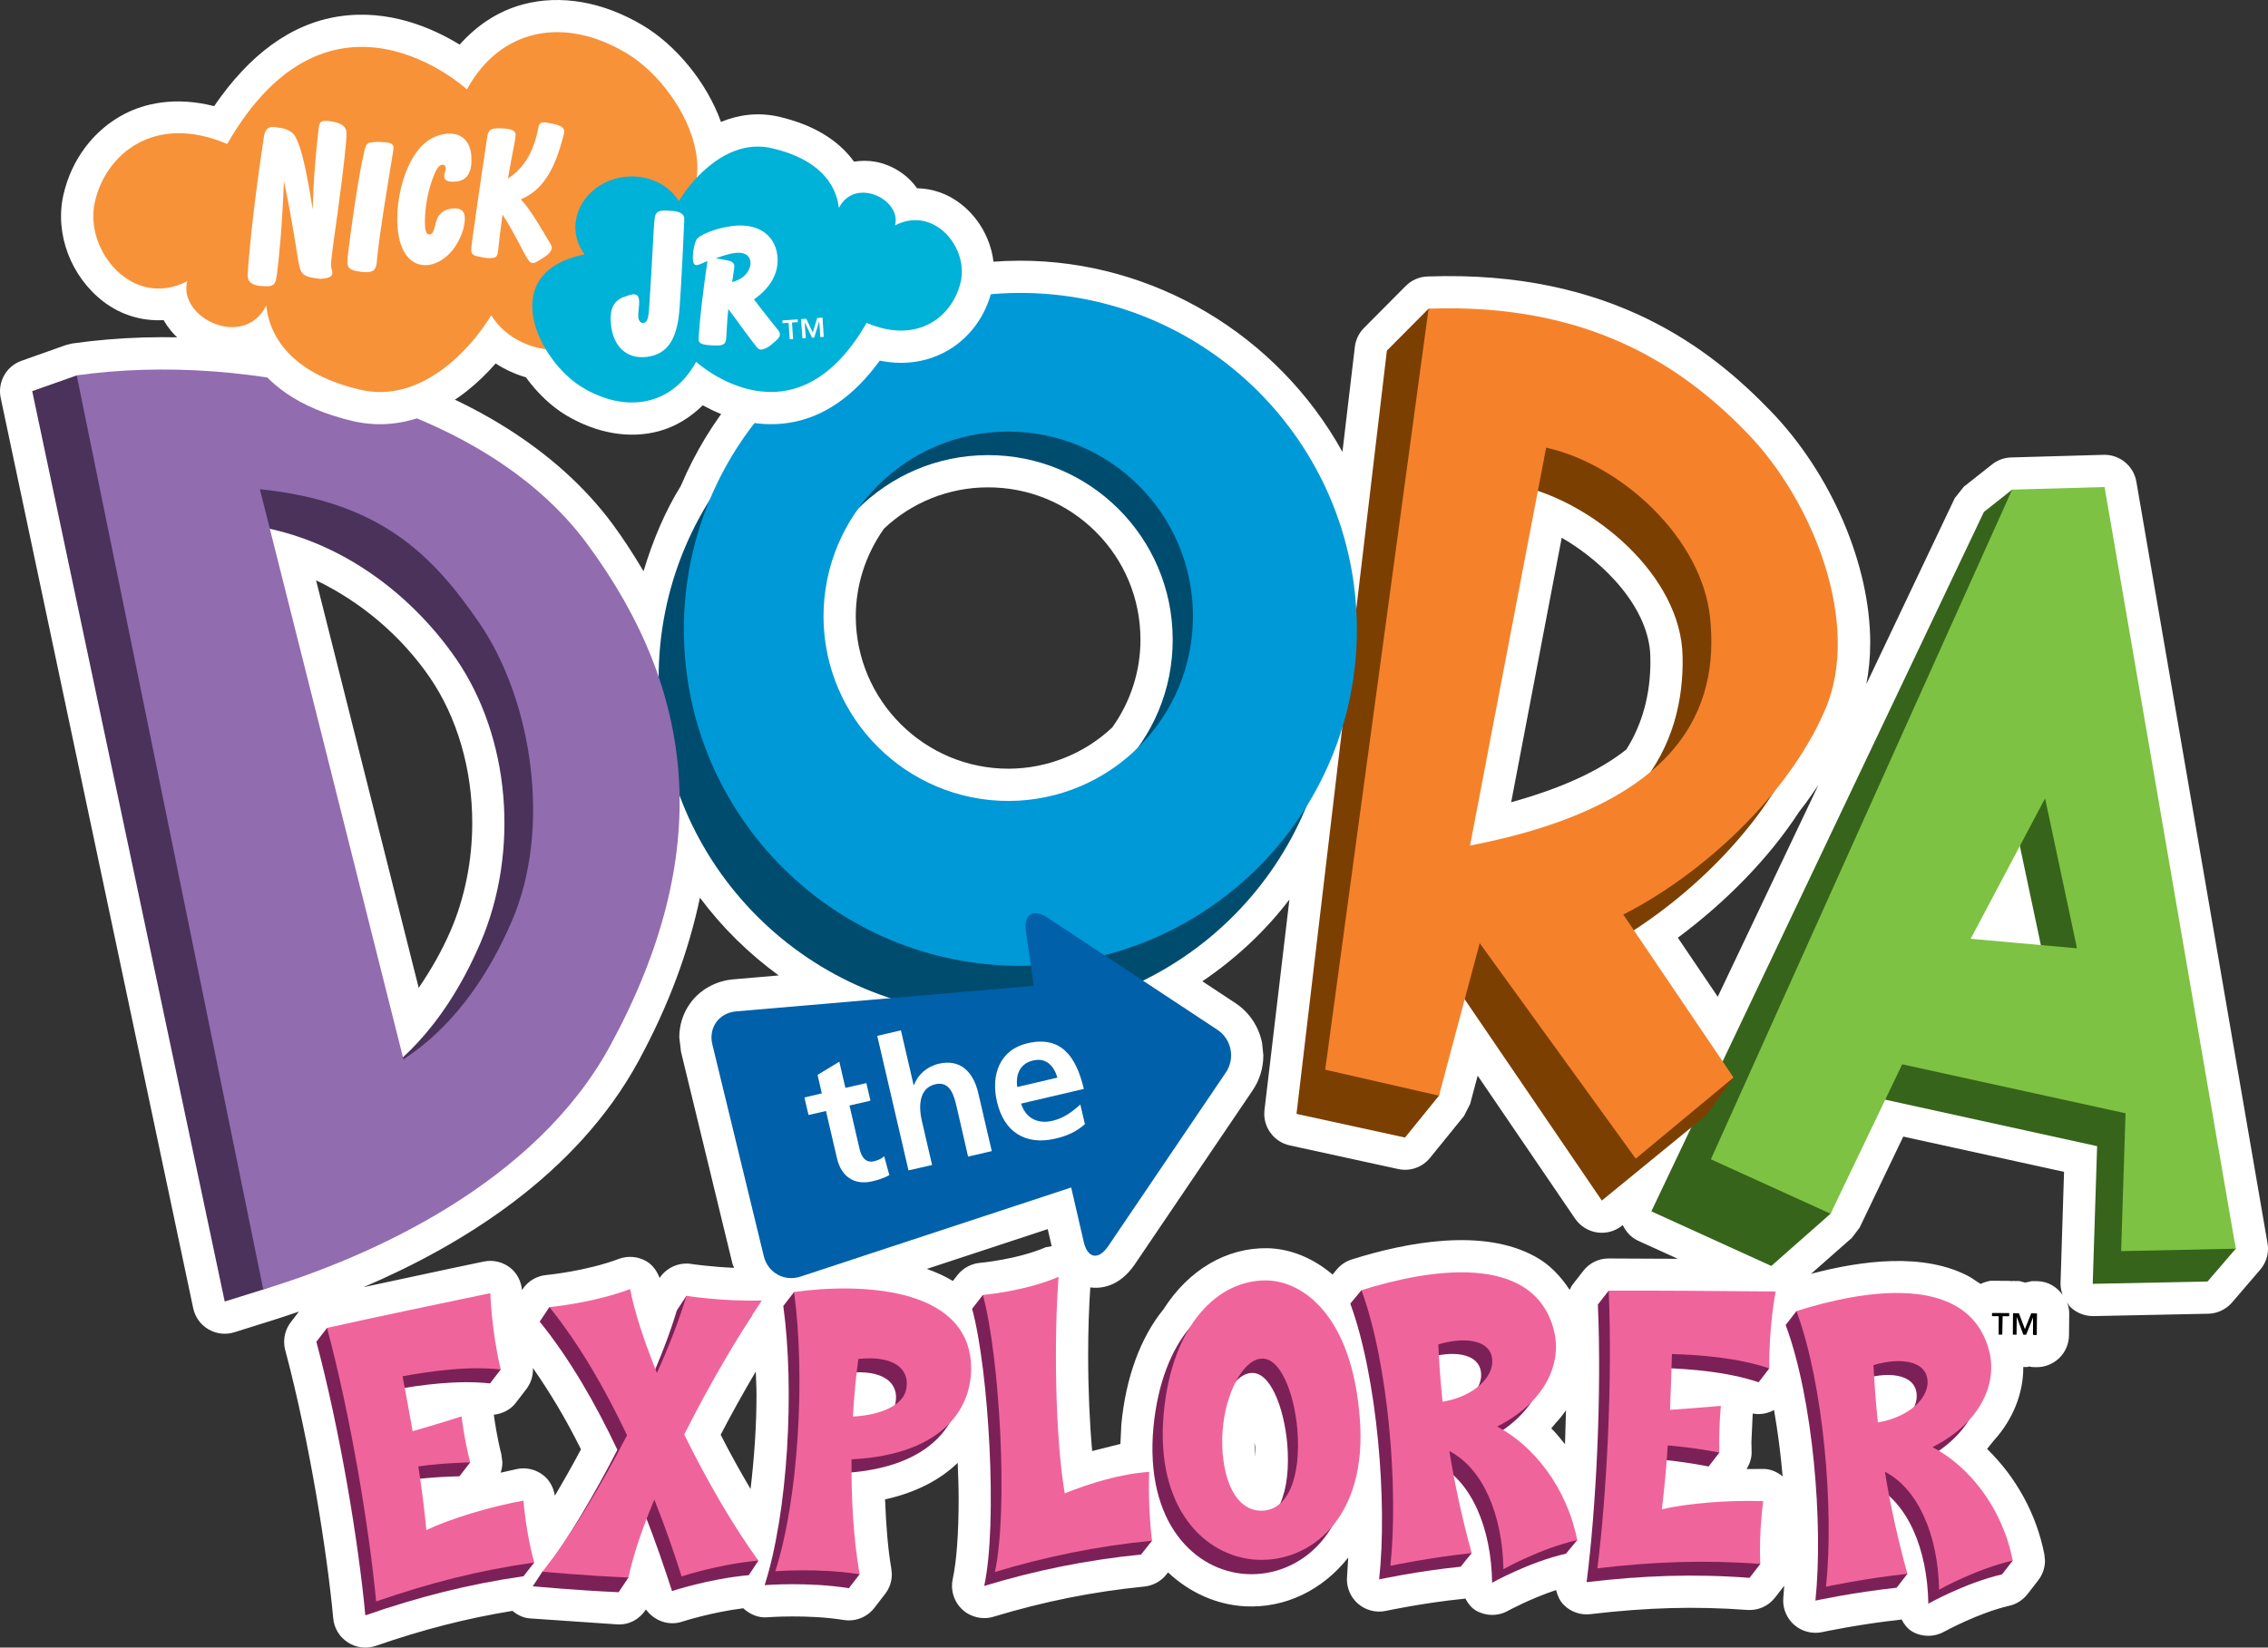
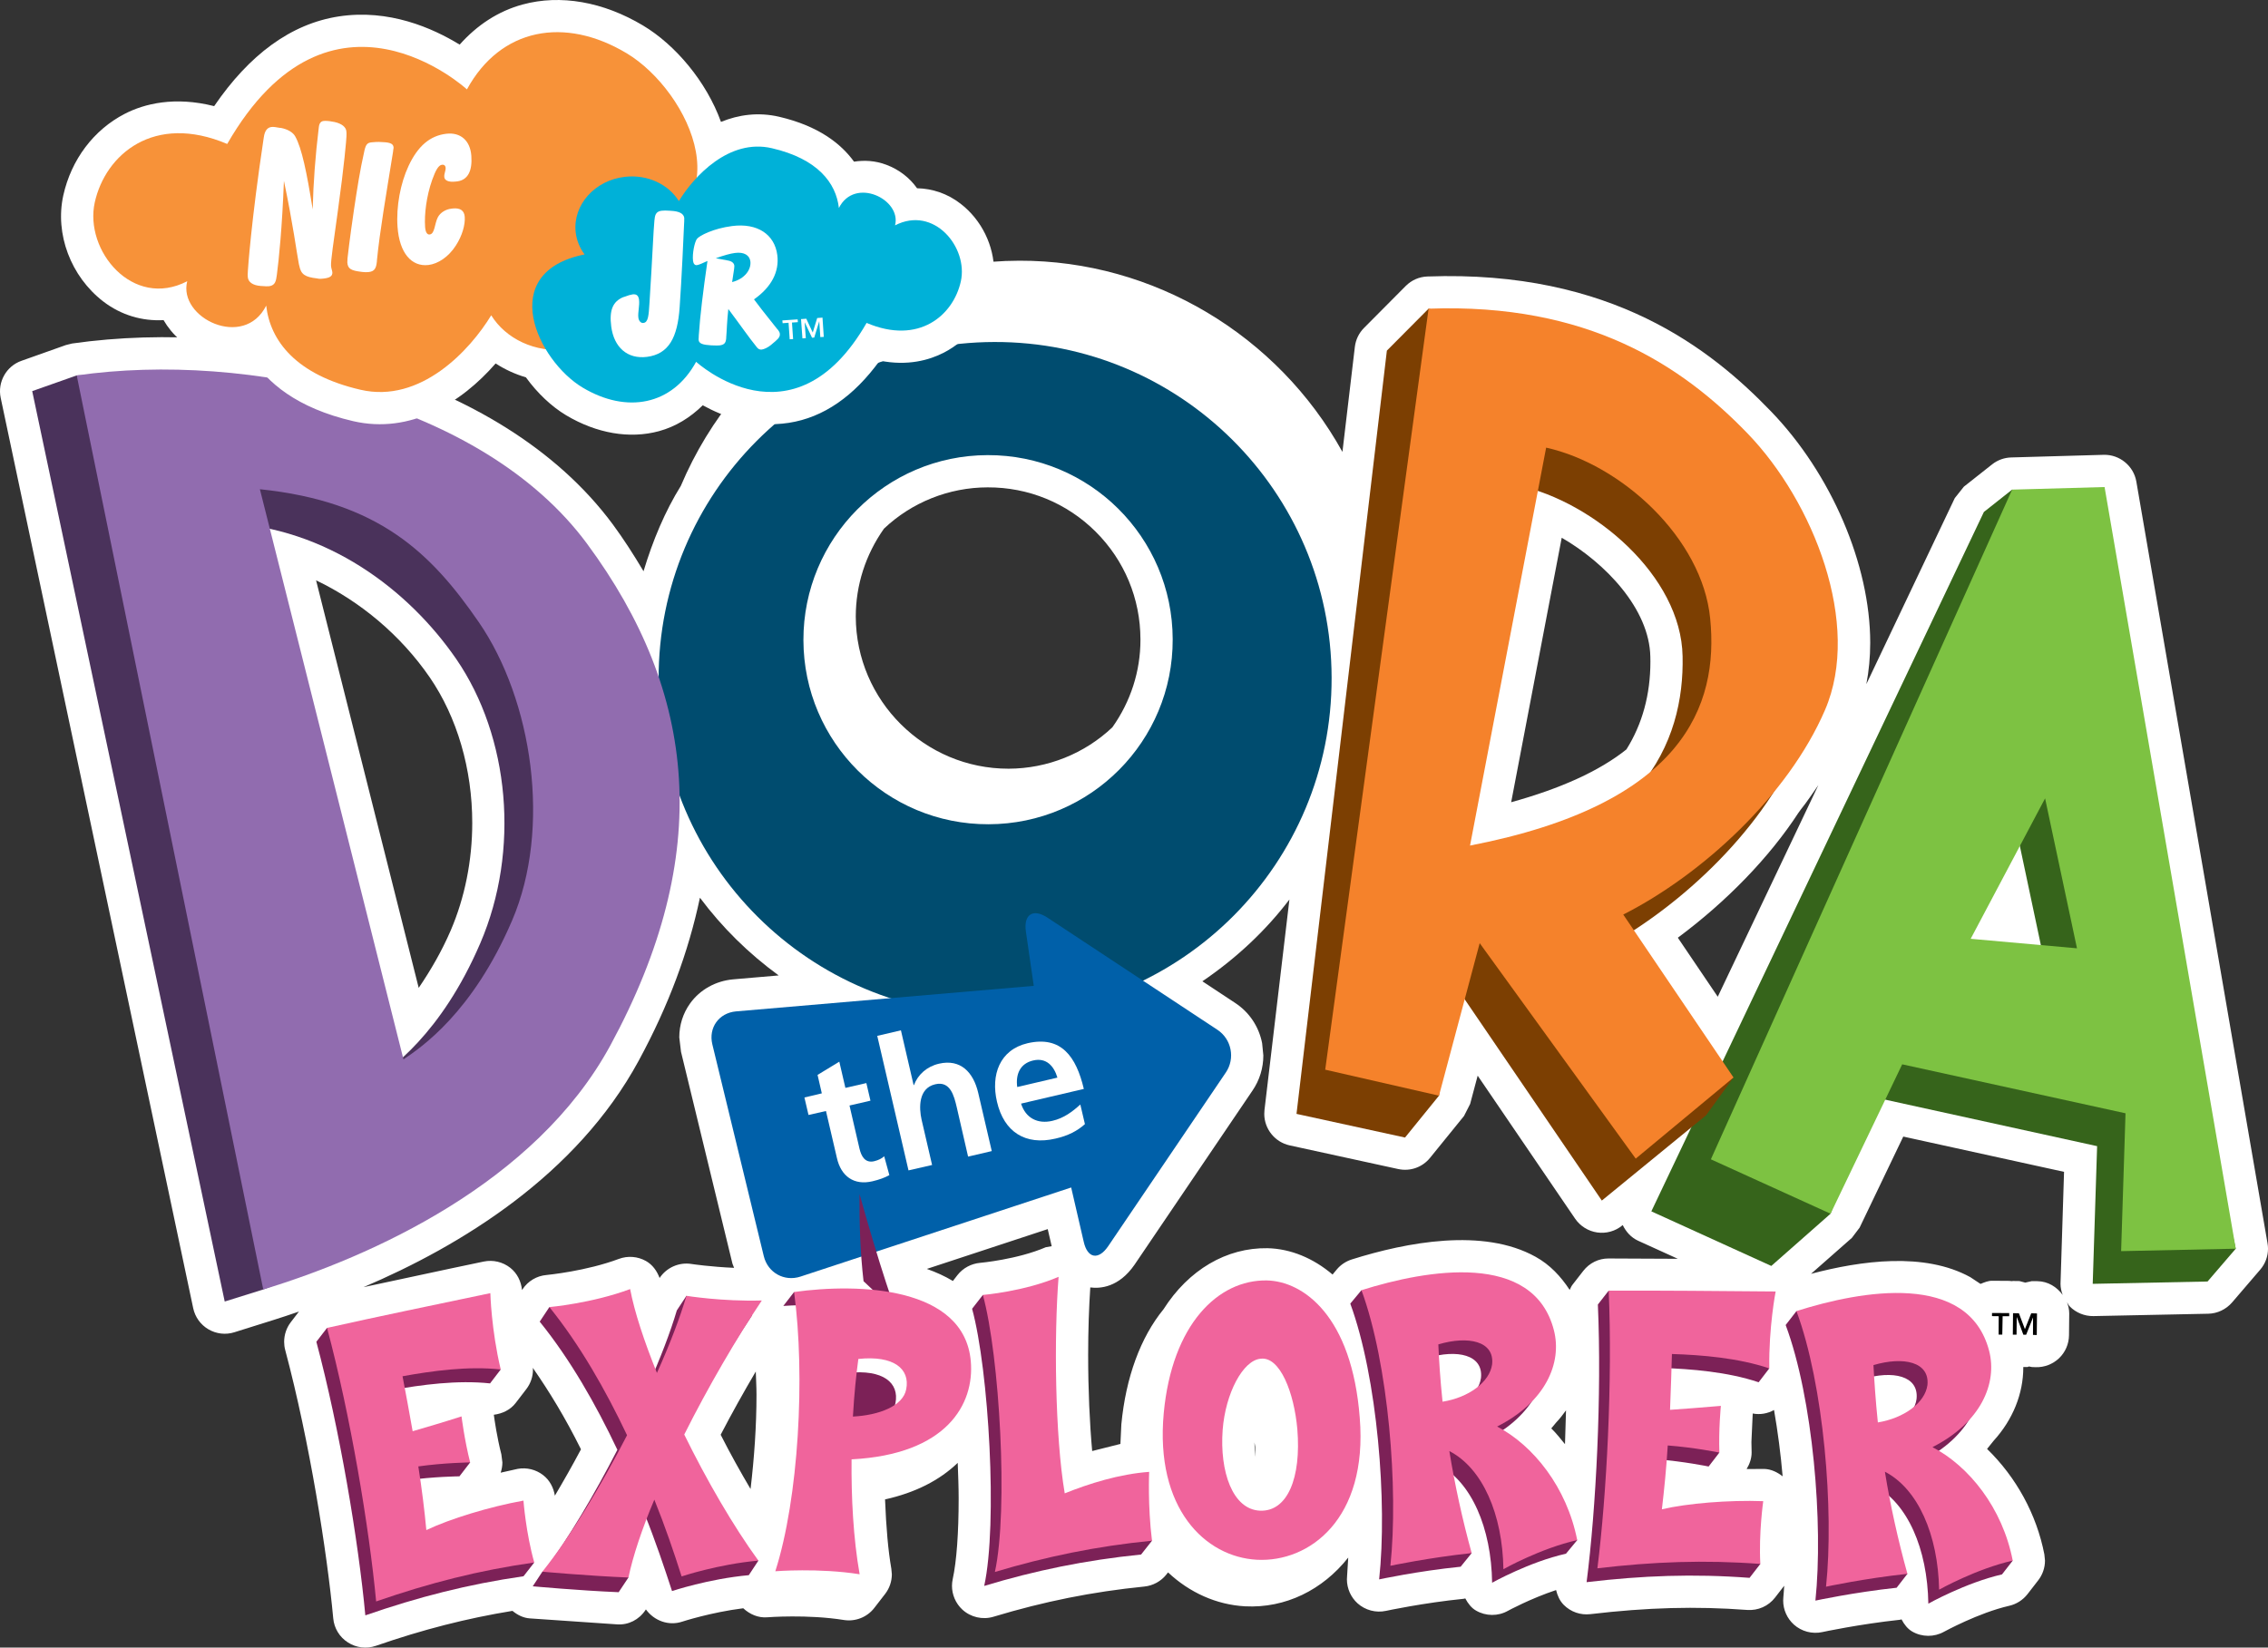
<svg xmlns="http://www.w3.org/2000/svg" version="1.1" id="Layer_1" x="0px" y="0px" width="1000px" height="726.619px" viewBox="0 0 1000 726.619" enable-background="new 0 0 1000 726.619" xml:space="preserve">
  <rect x="0" y="0" width="1000" height="726.619" fill="#333333" stroke="none" />
  <g>
    <path fill="#FFFFFF" d="M908.515,566.199c0,1.709,0.385,3.339,0.957,4.907c-2.548-3.528-6.438-5.989-11.08-6.076l-2.544-0.022   c0,0-2.76,0.611-2.881,0.643c-0.282-0.103-2.56-0.674-2.56-0.674l-2.763-0.039l-0.875,0.077c0.209-0.015-0.778-0.117-0.778-0.117   l-7.568-0.055c-1.792-0.031-3.493,0.705-5.179,1.388c-1.454-0.964-4.503-2.979-4.503-2.979   c-20.229-11.155-48.257-7.283-70.229-1.466c5.563-4.907,18.006-15.858,18.006-15.858l3.418-4.516   c0.008-0.016,15.271-31.834,19.248-40.159c4.015,0.887,66.683,14.628,70.889,15.553   C909.985,519.659,908.515,566.199,908.515,566.199 M208.223,362.944c0,16.532-3.281,32.923-9.478,47.362   c-3.943,9.148-8.791,17.521-14.129,25.359c-2.88-11.477-34.958-138.851-34.958-138.851s-7.988-31.709-10.296-40.889   c19.609,9.407,37.301,24.214,50.071,42.73C201.552,316.302,208.223,339.128,208.223,362.944z M281.6,467.813   c13.196-24.324,21.938-47.92,27.013-71.907c9.783,13.099,21.417,24.567,34.723,34.28c-7.969,0.69-20.045,1.724-20.045,1.724   c-7.752,0.69-14.678,4.563-19.029,10.639c-3.1,4.335-4.754,9.493-4.754,14.956l0.764,6.365l22.69,93.464   c0,0,0.313,0.839,0.709,1.811c-10.387-0.462-18.351-1.638-18.727-1.7c-5.492-0.902-11.03,1.528-14.114,6.169   c-1.164-3.073-3.089-5.848-6.028-7.494c-3.668-2.055-8.019-2.375-11.942-0.917c-14.424,5.394-31.16,7.008-31.87,7.094   c-4.335,0.369-8.188,2.673-10.586,6.287c0,0-0.215,0.321-0.239,0.368c-0.388-3.849-2.113-7.4-5.154-9.813   c-3.316-2.61-7.596-3.63-11.735-2.768L199,559.371c-0.008,0-21.89,4.688-38.736,8.294   C202.967,549.486,254.156,518.412,281.6,467.813z M221.06,641.391c-1.924-7.471-3.018-15.2-3.324-17.458   c3.728-0.471,7.291-2.132,9.626-5.182l4.695-6.121c1.925-2.51,2.936-5.527,2.936-8.631c0-0.26-0.079-0.494-0.094-0.784   c7.255,10.41,14.33,21.987,21.263,35.964c-3.869,7.283-7.713,14.024-11.511,20.445c-0.569-3.552-2.297-6.852-5.162-9.062   c-3.171-2.47-7.255-3.474-11.213-2.768c0,0-3.838,0.878-7.522,1.685c0.49-1.473,0.756-3.01,0.756-4.53L221.06,641.391z    M333.553,615.121c0,13.907-1.02,28.088-2.619,41.563c-4.453-7.549-8.87-15.442-13.182-23.933   c4.908-9.452,10.164-18.836,15.486-27.882C333.333,608.271,333.553,611.61,333.553,615.121z M553.623,642.637   c-0.282-1.952-0.482-4.084-0.497-6.483c0.077,0.659,0.223,1.074,0.297,1.795C553.423,637.973,553.541,640.999,553.623,642.637z    M461.135,550.043c-12.604,5.425-28.792,6.875-28.953,6.891c-3.951,0.345-7.612,2.313-10.042,5.433c0,0-1.054,1.355-1.991,2.571   c-3.469-2.094-7.314-3.849-11.489-5.323c12.249-4.037,49.856-16.415,49.856-16.415s1.733-0.564,3.445-1.137   c0.667,2.877,1.411,6.107,1.748,7.541c-1.25,0.196-2.912,0.502-2.912,0.502L461.135,550.043z M377.325,271.949   c0-13.859,4.3-27.287,12.441-38.811c12.201-11.563,28.577-18.178,45.712-18.202c17.967-0.055,34.872,6.867,47.594,19.527   c12.715,12.66,19.738,29.521,19.771,47.473v0.298c0,13.757-4.277,27.083-12.37,38.513c-12.217,11.586-28.577,18.209-45.729,18.265   C407.697,339.074,377.45,308.988,377.325,271.949z M666.3,353.795c1.58-8.254,16.561-86.683,16.561-86.683   s4.558-23.799,5.729-29.96c19.158,11.053,38.705,31.34,39.073,52.544c0,0.079,0.027,2.117,0.027,2.117   c0,14.533-3.574,27.538-10.582,38.701C705.213,340.031,688.046,347.798,666.3,353.795z M692.099,568.872   c-3.904-5.935-8.67-11.093-15.043-14.611c-23.07-12.849-56.794-6.46-81.027,1.176c-2.599,0.822-4.912,2.359-6.659,4.46   c0,0-0.909,1.113-1.815,2.203c-8.47-7.204-18.487-11.398-28.698-11.617c-18.061-0.299-34.773,9.517-45.842,26.926   c-10.124,12.378-16.615,30.031-18.59,50.742c0,0-0.267,5.503-0.412,8.653c-2.689,0.651-8.619,2.172-12.448,3.128   c-1.117-12.33-1.775-27.052-1.775-42.361c0-10.811,0.36-21.095,0.94-29.788c4.205,0.549,12.515,0.126,19.523-10.041   c0.008-0.016,51.999-76.783,51.999-76.783c3.128-4.578,4.782-9.939,4.782-15.482l-0.537-5.432   c-1.446-7.353-5.684-13.679-11.942-17.771c0,0-9.909-6.568-14.396-9.508c15.148-10.309,27.977-22.419,38.371-36.075   c-2.03,17.223-10.997,92.868-10.997,92.868c0,0.016-0.087,1.693-0.087,1.693c0,6.624,4.696,12.448,11.179,13.874l47.853,10.435   c5.271,1.145,10.657-0.736,14.063-4.938l14.968-18.453l2.697-5.292c0,0,1.896-7.102,3.331-12.494   c5.989,8.771,42.978,63.095,42.978,63.095c2.25,3.27,5.789,5.488,9.72,6.053c3.936,0.563,7.964-0.534,11.014-3.065   c0,0,0.22-0.149,0.251-0.188c1.435,2.979,3.724,5.502,6.742,6.89c0,0,9.069,4.132,17.547,7.98   c-12.883-0.07-30.544-0.141-30.544-0.141c-4.367-0.017-8.428,1.975-11.155,5.479l-4.77,6.13   C692.796,567.288,692.49,568.104,692.099,568.872z M690.483,621.997c-0.192,6.545-0.29,9.791-0.451,14.909   c-1.972-2.406-3.892-4.876-6.043-6.961c0.995-1.207,2.144-2.579,2.144-2.579C687.748,625.689,689.127,623.847,690.483,621.997z    M739.786,413.552c21.593-16.047,40.434-35.495,53.242-55.194c-0.04,0.055-0.16,0.235-0.16,0.235l0.564-0.785   c-0.008,0.017-0.024,0.048-0.032,0.048c0.232-0.313,0.455-0.628,0.455-0.628h-0.008c0.008-0.015,0.031-0.03,0.031-0.03h-0.016   c2.947-3.638,5.33-7.33,7.901-10.99c-19.82,41.686-38.317,80.6-44.376,93.37C755.104,436.197,742.146,417.047,739.786,413.552z    M777.946,647.834c0,0-4.136,0.008-7.828,0.039c1.334-2.219,2.204-4.696,2.204-7.267c-0.02-0.549-0.09-4.673-0.09-4.673   s0.45-9.617,0.575-12.55c3.276,0.62,6.519,0.056,9.395-1.544c1.635,9.398,2.937,19.261,3.795,29.247   C783.652,649.261,780.956,647.937,777.946,647.834z M999.785,548.287l-57.837-335.914c-1.188-6.906-7.384-11.978-14.399-11.79   l-40.747,1.16c-3.088,0.079-6.004,1.137-8.427,3.042c-0.009,0.024-12.468,9.846-12.468,9.846l-4.014,5.048   c0,0-17.877,37.635-38.987,82.042c1.125-5.848,1.71-11.923,1.71-18.241c0-34.484-17.204-74.595-43.837-102.149   c-25.974-26.927-69.938-62.375-151.412-59.396c-3.614,0.125-7,1.615-9.56,4.186l-18.375,18.492   c-2.249,2.242-3.668,5.197-4.049,8.341c0,0.016-3.657,30.948-5.479,46.336c-28.514-51.495-83.28-84.457-142.441-84.316   c-65.236,0.165-123.844,39.148-149.273,99.312c-6.993,11.257-12.362,24.097-16.446,37.643c-4.375-7.353-8.815-14.259-13.503-20.617   c-50-67.65-157.794-91.347-238.429-79.824l-2.728,0.674l-19.617,6.961c-6.695,2.344-10.63,9.383-9.16,16.328l84.88,401.479   c0.827,3.903,3.265,7.313,6.718,9.321c3.449,2.021,7.615,2.516,11.429,1.301l16.995-5.331c3.516-1.065,7.568-2.478,11.484-3.801   c-1.387,1.803-3.571,4.655-3.571,4.655c-1.924,2.485-2.956,5.574-2.956,8.701c0,1.208,0.153,2.438,0.474,3.629   c10.751,40.277,18.512,89.561,21.17,118.306c0.399,4.366,2.759,8.255,6.451,10.622c3.692,2.383,8.188,2.933,12.346,1.505   c20.825-7.219,40.018-12.111,60.227-15.419c2.234,1.843,4.832,3.144,7.706,3.323l38.45,2.635c4.962,0.337,9.634-2.022,12.492-6.311   c0,0,0.137-0.195,0.191-0.282c3.599,4.985,10.042,7.4,16.031,5.385c0.13-0.039,12.602-4.107,26.884-5.895   c2.888,2.674,6.612,4.304,10.586,3.982c0.192-0.023,17.822-1.372,33.731,1.185c5.139,0.822,10.316-1.217,13.483-5.331l4.746-6.138   c1.925-2.478,2.979-5.559,2.979-8.693l-0.228-2.438c-1.403-8.011-2.285-18.171-2.774-30.572   c13.33-2.963,24.015-8.403,32.042-16.117c0.204,5.354,0.412,10.786,0.412,15.687c0,15.09-0.894,27.688-2.61,35.542   c-0.215,1.003-0.329,2.007-0.329,3.01c0,3.903,1.63,7.736,4.558,10.457c3.696,3.402,8.96,4.617,13.753,3.159   c22.412-6.765,43.538-10.998,66.494-13.311c3.814-0.376,7.369-2.313,9.748-5.331c0,0,0.322-0.423,0.706-0.908   c9.461,8.881,21.334,14.267,33.97,14.957c17.794,0.925,34.221-7.229,45.481-21.495c-0.251,4.036-0.498,8.082-0.498,8.082   c-0.055,0.51-0.082,1.012-0.082,1.529c0,3.996,1.705,7.869,4.7,10.582c3.386,3.025,8.059,4.279,12.503,3.315   c0.184-0.046,16.458-3.535,34.365-5.338c0,0,0.385-0.11,0.62-0.156c1.227,2.28,2.712,4.217,4.742,5.369   c4.312,2.508,9.697,2.555,14.031,0.117c0.11-0.07,10.081-5.472,21.264-9.172c0.604,2.446,1.588,4.711,3.355,6.515   c3.107,3.12,7.384,4.617,11.773,4.107c25.19-2.963,46.512-3.543,69.124-1.851c4.781,0.354,9.39-1.692,12.303-5.471   c0,0,2.709-3.488,4.021-5.205c-0.117,1.686-0.199,3.488-0.369,5.08c-0.038,0.485-0.077,0.963-0.077,1.465   c0,4.006,1.717,7.871,4.726,10.591c3.372,3.019,8.036,4.257,12.456,3.316c0.181-0.048,16.442-3.528,34.352-5.448   c0,0,0.383-0.103,0.643-0.181c1.211,2.304,2.705,4.209,4.735,5.386c4.311,2.485,9.68,2.508,14.015,0.078   c0.162-0.07,15.082-8.302,28.746-11.444c3.171-0.714,6.021-2.548,8.035-5.112c0-0.008,4.719-6.091,4.719-6.091   c1.936-2.469,3.01-5.565,3.01-8.724l-0.274-2.736c-3.44-17.739-12.456-34.076-25.261-46.517c1.333-1.669,2.925-3.637,2.925-3.637   c8.426-9.266,13.043-20.702,13.043-32.304c0-0.079,0-0.142-0.008-0.205l0.047,0.016h1.846c0,0,0.307-0.117,0.612-0.242   c0.439,0.094,1.298,0.259,1.298,0.259c0.012,0,1.677,0.063,1.677,0.063c3.791,0.117,7.549-1.325,10.292-3.943   c2.752-2.609,4.351-6.302,4.391-10.128c0,0,0.098-9.579,0.098-9.634c0-1.764-0.411-3.402-0.987-4.931   c0.45,0.604,0.714,1.333,1.25,1.873c2.725,2.751,6.518,4.296,10.398,4.233l50.632-1.043c4.021-0.078,7.843-1.904,10.484-4.946   l12.425-14.479c2.242-2.595,3.445-5.888,3.445-9.241C1000,549.91,999.93,549.078,999.785,548.287z" />
    <path fill="#FFFFFF" d="M793.028,358.358c0.122-0.165,0.267-0.33,0.372-0.502C793.232,358.091,793.056,358.31,793.028,358.358" />
    <path fill="#36641B" d="M856.461,428.531l46.763,4.186l-14.015-66.129L856.461,428.531 M728.105,534.231l146.624-308.446   l12.457-9.854l28.208,13.357l70.39,321.412l-12.433,14.471l-50.636,1.027l1.94-60.721l-98.465-21.611l-19.064,51.407   l-26.131,23.031L728.105,534.231z" />
    <path fill="#7DC242" d="M868.909,414.029l46.869,4.193l-14.063-66.121L868.909,414.029 M754.355,511.279l132.831-295.348   l40.755-1.137l57.843,335.906l-50.545,1.074l1.939-60.791l-98.465-21.597l-31.587,65.887L754.355,511.279z" />
    <path fill="#7C3F02" d="M636.038,389.563l33.52-175.466c33.057,7.274,71.698,39.767,72.326,75.356   C742.683,326.844,724.696,373.22,636.038,389.563 M792.507,329.777c16.376-37.752-5.178-91.802-34.146-121.88   c-28.923-30.132-93.131-62.304-128.473-71.765l-18.391,18.5l-39.845,336.612l47.849,10.434l14.976-18.461l5.805-50.616   l65.992,96.874l45.921-37.564l12.139-16.721l-16.023-6.851l-4.931,8.105l-39.806-56.418   C738.406,402.278,776.253,367.528,792.507,329.777z" />
    <path fill="#F5822B" d="M754.049,272.795c-3.449-35.495-39.285-68.073-72.329-75.379l-33.555,175.498   C742.201,354.681,757.894,311.285,754.049,272.795 M584.309,471.748l45.58-335.617c70.308-2.548,111.673,25.014,140.674,55.061   c28.991,30.031,50.399,84.136,34.122,121.912c-16.27,37.751-54.085,72.518-88.964,90.234l48.613,71.851l-43.114,35.785   l-68.799-95.031l-17.943,67.273L584.309,471.748z" />
    <path fill="#004C6F" d="M517.059,281.904c-0.086-44.987-36.644-81.329-81.612-81.188c-44.929,0.102-81.29,36.663-81.208,81.611   c0.11,44.949,36.667,81.36,81.666,81.181C480.858,363.421,517.242,326.844,517.059,281.904 M439.123,447.58   c-81.901,0.165-148.564-66.074-148.724-148.054c-0.259-81.925,66.032-148.516,148.003-148.697   c81.898-0.227,148.548,66.02,148.725,147.992C587.37,380.737,521.088,447.338,439.123,447.58z" />
-     <path fill="#0099D8" d="M525.995,271.525c-0.083-44.901-36.64-81.259-81.679-81.196c-44.937,0.149-81.243,36.663-81.219,81.682   c0.181,44.917,36.733,81.298,81.702,81.22C489.751,353.058,526.12,316.505,525.995,271.525 M450.306,425.952   c-81.996,0.243-148.584-66.035-148.775-148.022c-0.224-81.933,66.023-148.548,147.972-148.744   c81.925-0.212,148.502,66.035,148.768,147.991C598.485,359.158,532.191,425.718,450.306,425.952z" />
    <path fill="#4A325B" d="M211.79,415.919c17.521-40.787,12.97-90.94-10.661-125.329c-21.032-30.486-56.993-57.945-102.106-60.015   l64.875,246.448C171.823,471.693,194.403,456.414,211.79,415.919 M116.072,568.685l-16.991,5.314l-84.88-401.503l19.628-6.93   c71.907-0.894,147.521-0.486,195.324,66.043c47.814,66.538,73.517,147.952,27.491,231.993   C219.295,531.724,127.184,564.45,116.072,568.685z" />
    <path fill="#916CAF" d="M225.763,406.025c17.5-40.739,9.007-97.289-14.67-131.662c-20.993-30.494-44.133-53.187-96.505-58.604   l63.319,251.449C185.827,461.854,208.392,446.538,225.763,406.025 M116.072,568.685L33.83,165.566   c75.05-10.755,178.65,11.5,224.99,74.204c48.637,65.8,56.021,136.969,10.297,221.27   C236.11,521.877,163.475,554.261,116.072,568.685z" />
    <path fill="#0060A9" d="M472.298,523.704L352.954,563c-7.122,2.345-14.416-1.692-16.184-9.007l-22.693-93.44   c-1.756-7.337,2.916-13.827,10.429-14.51l131.299-11.264l-3.485-24.065c-1.05-7.439,3.21-10.176,9.482-6.044l74.948,49.464   c6.302,4.154,7.952,12.667,3.731,18.875l-51.934,76.689c-4.249,6.146-9.066,5.291-10.716-2.054L472.298,523.704" />
    <path fill="#FFFFFF" d="M364.183,489.98l-7.698,1.74l-1.8-7.713l7.667-1.818l-1.877-8.138l9.591-5.831l2.681,11.554l9.246-2.117   l1.808,7.761l-9.239,2.133l4.398,19.01c0.811,3.418,2.473,6.451,6.432,5.573c1.885-0.447,3.5-1.263,4.468-2.195l2.273,8.311   c-2.03,1.12-4.382,1.998-7.467,2.72c-8.113,1.913-13.844-2.195-15.658-10.285L364.183,489.98" />
    <path fill="#FFFFFF" d="M386.794,456.837l10.438-2.445l5.593,24.136l0.169-0.015c1.709-4.539,5.621-8.145,10.998-9.399   c9.497-2.202,15.18,3.708,17.32,12.864l5.973,25.673l-10.441,2.43l-4.994-21.745c-1.18-5.01-2.818-11.719-9.473-10.151   c-7.49,1.724-7.208,10.425-6.028,15.646l4.625,19.951l-10.402,2.383L386.794,456.837" />
    <path fill="#FFFFFF" d="M476.331,487.104c-3.398,3.09-7.251,6.045-12.3,7.197c-6.462,1.536-11.817-1.177-13.824-7.588l27.672-6.476   c-3.363-14.244-9.94-23.563-24.787-20.162c-12.354,2.885-16.266,14.009-13.511,25.798c3.081,13.374,12.562,19.37,25.783,16.274   c5.593-1.263,9.649-3.388,12.997-6.389L476.331,487.104 M448.514,479.397c-0.76-5.596,1.239-10.386,7.047-11.71   c5.813-1.356,9.176,2.5,10.668,7.564L448.514,479.397z" />
    <path fill="#7C2157" d="M230.203,686.77l-1.348,0.268c-2.105-10.199-2.763-19.097-2.763-19.097   c-15.051,2.704-32.422,7.973-42.918,12.974c-0.717-8.341-1.913-18.226-3.461-28.087c11.398-1.638,22.862-1.74,22.862-1.74   l4.727-6.138l-7.29-5.855c-0.819-4.829-1.242-8.294-1.242-8.294c-7.714,2.508-16.239,4.884-21.569,6.483   c-1.556-8.858-3.148-17.442-4.433-24.215c12.883-2.368,28.98-4.508,43.306-2.963l4.704-6.139l-7.095-5.918   c-1.959-12.252-2.229-21.628-2.229-21.628c-19.951,4.146-41.72,8.686-60.822,12.864l-6.428-3.653l-4.715,6.114   c10.276,38.514,18.559,87.945,21.592,120.657c23.521-8.137,45.137-13.688,69.751-17.245l4.734-6.076L230.203,686.77" />
    <path fill="#F0649C" d="M165.85,706.265c-3.081-32.711-11.351-82.183-21.647-120.633c21.408-4.806,48.041-10.309,72-15.333   c0,0,0.385,16.054,4.575,33.668c-14.279-1.6-30.373,0.635-43.294,2.987c1.313,6.757,2.873,15.285,4.46,24.238   c5.298-1.545,13.832-4.03,21.553-6.538c0,0,1.278,10.418,3.806,20.295c0,0-11.457,0.149-22.862,1.764   c1.568,9.877,2.771,19.699,3.539,28.079c10.438-4.97,27.801-10.277,42.824-13.005c0,0,1.07,14.306,4.762,27.295   C210.912,692.587,189.28,698.152,165.85,706.265" />
    <path fill="#7C2157" d="M297.43,639.094c10.618-21.15,23.188-42.636,34.225-59.074c-8.564,0.204-16.591-0.243-22.683-0.839   l0.263-0.659l-6.565-7.047l-4.252,6.451c-2.771,9.424-7.322,21.322-13.013,34.021c-5.652-14.009-9.889-26.833-11.825-36.961   c-6.911,2.563-14.185,4.367-20.338,5.581l-11.006-4.123l-4.272,6.428c13.472,16.674,24.732,36.412,34.245,56.512   c-9.979,19.464-21.385,38.725-32.14,53.406l-0.933,0.353l-4.237,6.443c0,0,20.342,1.874,37.878,2.604l4.312-6.475l-1.933-2.595   c2.16-7.611,5.201-16.109,9.101-25.32c4.68,11.641,8.509,23.055,12.057,33.896c0,0,16.007-5.385,33.844-7.016l4.229-6.42   l-17.454-13.468C310.114,663.692,303.467,651.417,297.43,639.094" />
    <path fill="#F0649C" d="M301.699,632.657c9.917,20.209,21.592,40.348,32.688,55.603c-17.791,1.591-33.853,6.976-33.853,6.976   c-3.448-10.864-7.368-22.325-12.024-33.863c-5.503,13.028-9.438,24.935-11.421,34.343c-17.61-0.714-37.953-2.572-37.953-2.572   c12.194-15.239,25.735-37.611,37.341-60.18c-9.532-20.122-20.821-39.868-34.241-56.519c0,0,18.767-1.646,35.602-7.941   c1.917,10.121,6.188,23.016,11.82,36.984c5.718-12.667,10.246-24.661,13.013-34.013c0,0,15.631,2.556,33.226,2.062   C324.906,589.967,312.32,611.461,301.699,632.657" />
-     <path fill="#7C2157" d="M373.743,605.479c15.693-1.677,22.831,4.366,21.079,13.304c-1.372,7.486-12.048,11.477-23.509,12.063   C371.928,620.922,372.779,612.261,373.743,605.479 M423.382,606.547c-2.551-29.577-40.037-33.959-68.375-31.654l-4.88-5.088   l-4.754,6.146c5.037,37.102,2.042,90.924-8.219,123.125c0,0,19.131-1.543,37.125,1.357l4.747-6.153l-6.495-6.123   c-1.462-12.675-1.885-25.916-1.775-38.45C412.737,647.63,424.946,625.344,423.382,606.547z" />
+     <path fill="#7C2157" d="M373.743,605.479c15.693-1.677,22.831,4.366,21.079,13.304c-1.372,7.486-12.048,11.477-23.509,12.063   C371.928,620.922,372.779,612.261,373.743,605.479 M423.382,606.547c-2.551-29.577-40.037-33.959-68.375-31.654l-4.88-5.088   l-4.754,6.146c0,0,19.131-1.543,37.125,1.357l4.747-6.153l-6.495-6.123   c-1.462-12.675-1.885-25.916-1.775-38.45C412.737,647.63,424.946,625.344,423.382,606.547z" />
    <path fill="#F0649C" d="M428.047,600.394c-2.818-33.043-49.35-34.587-77.919-30.589c4.986,37.07,2.023,90.948-8.277,123.15   c0,0,19.162-1.537,37.176,1.325c-2.818-15.984-3.715-34.029-3.559-50.679C417.468,641.437,429.677,619.222,428.047,600.394    M399.576,612.63c-1.376,7.517-12.115,11.522-23.513,12.103c0.56-9.939,1.462-18.538,2.399-25.406   C394.108,597.656,401.316,603.725,399.576,612.63z" />
    <path fill="#7C2157" d="M502.063,672.173c-0.432-9.648-0.07-16.923-0.07-16.923c-13.292,0.995-26.633,5.158-37.248,9.517   c-4.366-25.423-4.813-69.548-2.704-95.526c-7.737,3.332-16.309,5.308-22.78,6.476l-5.899-4.617l-4.746,6.091   c7.361,26.935,11.319,94.883,5.338,122.233c22.302-6.75,44.455-11.344,69.179-13.852l4.801-6.091L502.063,672.173" />
    <path fill="#F0649C" d="M438.665,693.268c5.981-27.311,2.074-95.329-5.303-122.169c0,0,18.347-1.528,33.39-7.996   c-2.054,25.987-1.603,70.143,2.704,95.494c10.623-4.265,24.011-8.521,37.232-9.477c0,0-0.683,14.839,1.246,30.36   C483.151,681.918,460.974,686.582,438.665,693.268" />
-     <path fill="#7C2157" d="M595.009,631.553c-3.426-44.902-24.9-60.204-40.931-60.548c-21.487-0.354-41.77,19.386-45.513,58.493   c-3.869,42.04,18.287,63.487,41.161,64.704C572.781,695.433,598.661,676.328,595.009,631.553 M567.564,636.624   c1.799,21.479-4.312,36.381-16.414,35.903c-12.139-0.455-17.924-17.215-16.521-35.659c1.237-16.055,8.943-30.674,16.811-31.333   C559.922,604.539,566.056,620.39,567.564,636.624z" />
    <path fill="#F0649C" d="M599.536,625.258c-3.449-44.964-24.94-60.228-40.986-60.563c-21.486-0.353-41.782,19.393-45.438,58.533   c-3.88,41.984,18.237,63.448,41.104,64.656C577.237,689.082,603.173,670.034,599.536,625.258 M572.014,630.26   c1.779,21.51-4.327,36.442-16.435,35.979c-12.119-0.493-17.857-17.276-16.485-35.667c1.227-16.077,8.948-30.713,16.783-31.355   C564.37,598.182,570.575,614.118,572.014,630.26z" />
    <path fill="#7C2157" d="M631.092,624.152c-0.988-9.72-1.564-18.375-1.792-25.257c13.236-3.975,24.756-1.427,23.69,8.779   C651.924,615.561,642.595,622.31,631.092,624.152 M688.413,673.397l-1.124,0.368c-6.448-17.827-18.841-31.701-32.108-38.654   c21.4-10.794,28.761-28.157,25.045-42.416c-8.117-31.834-47.762-28.001-76.66-20.132l-3.273-3.565l-4.931,5.926   c11.931,32.431,16.419,87.796,12.724,121.621c0,0,17.018-3.677,35.937-5.59l4.864-6.012l-8.604-8.293   c-2.426-10.254-4.558-20.72-6.109-30.761c14.58,7.588,23.375,27.876,23.728,52.129c0,0,16.482-9.227,32.56-12.802l4.962-5.996   L688.413,673.397z" />
    <path fill="#F0649C" d="M695.422,679.221c-4.586-23.25-19.268-41.68-35.303-50.099c21.416-10.817,28.702-28.11,25.033-42.425   c-8.939-34.922-55.853-26.84-84.86-17.699c11.919,32.406,16.36,87.78,12.754,121.542c0,0,16.972-3.598,35.84-5.597   c-4.044-14.557-7.462-30.282-9.846-44.987c14.647,7.549,23.446,27.844,23.839,52.081   C662.879,692.037,679.31,682.804,695.422,679.221 M657.9,601.701c-1.081,7.854-10.371,14.651-21.854,16.478   c-1.03-9.729-1.568-18.437-1.862-25.28C647.459,588.963,659.01,591.495,657.9,601.701z" />
    <path fill="#7C2157" d="M772.698,668.177c-15.279-0.518-33.362,0.955-44.687,3.565c1.09-8.285,1.995-18.232,2.623-28.141   c11.566,0.854,22.732,3.158,22.732,3.158l4.734-6.153l-4.734-3.309c0.161-6.311,0.658-11.193,0.658-11.193   c-8.059,0.822-16.929,1.402-22.403,1.779c0.306-9.055,0.65-17.708,0.851-24.606c13.075,0.447,29.282,1.725,42.938,6.333   l4.703-6.121l-4.604-3.348c0.575-13.789,2.735-24.426,2.735-24.426c-20.351-0.133-42.374-0.4-61.865-0.4l-7.078-6.113l-4.77,6.121   c1.743,39.838-0.789,89.851-4.971,122.444c24.701-2.915,47.104-3.77,71.852-1.904l4.751-6.139l-4.896-4.655   C771.581,675.74,772.698,668.177,772.698,668.177" />
    <path fill="#F0649C" d="M704.322,691.653c4.085-32.595,6.703-82.646,4.979-122.451c21.953-0.095,49.143,0.164,73.615,0.368   c0,0-3.077,15.725-2.803,33.919c-13.671-4.61-29.78-5.942-42.93-6.343c-0.177,6.868-0.489,15.562-0.835,24.615   c5.522-0.4,14.321-1.011,22.412-1.74c0,0-1.027,10.473-0.659,20.585c0,0-11.237-2.266-22.764-3.128   c-0.584,9.908-1.604,19.833-2.583,28.142c11.245-2.618,29.38-4.131,44.686-3.574c0,0-2.03,14.212-1.277,27.679   C751.4,687.884,728.973,688.745,704.322,691.653" />
    <path fill="#7C2157" d="M845.044,616.948c-1.012,7.815-10.297,14.604-21.777,16.494c-1.09-9.729-1.692-18.399-1.951-25.25   C834.603,604.21,846.114,606.71,845.044,616.948 M879.946,684.066c-6.373-18.32-18.974-32.649-32.622-39.737   c21.433-10.887,28.738-28.228,24.964-42.494c-8.137-31.27-46.661-27.922-75.364-20.279l-4.833-3.34l-4.762,6.146   c12.064,32.328,16.65,87.756,13.119,121.542c0,0,16.968-3.66,35.808-5.676l4.759-6.138l-8.549-8.63   c-2.391-10.12-4.551-20.421-6.106-30.298c14.655,7.557,23.485,27.806,23.878,52.082c0,0,16.473-9.227,32.48-12.902l4.734-6.083   L879.946,684.066z" />
    <path fill="#F0649C" d="M887.452,688.26c-4.526-23.306-19.33-41.673-35.385-50.044c21.467-10.896,28.659-28.244,24.975-42.472   c-9.136-34.97-55.998-26.731-84.951-17.528c12.025,32.383,16.6,87.789,13.036,121.551c0,0,17.015-3.676,35.888-5.676   c-4.068-14.61-7.562-30.305-9.928-45.034c14.6,7.564,23.423,27.797,23.904,52.02C854.991,701.076,871.445,691.842,887.452,688.26    M849.845,610.811c-1.058,7.886-10.379,14.604-21.867,16.509c-1.003-9.751-1.578-18.39-1.94-25.288   C839.376,598.111,850.848,600.636,849.845,610.811z" />
    <path d="M885.889,580.489l-2.893-0.016l-0.153,8.113h-1.611l0.04-8.113l-2.963-0.039v-1.38l7.58,0.047V580.489 M892.822,586.173   l2.778-6.984l2.545,0.063l-0.1,9.517l-1.669-0.063l0.028-7.706l-3.038,7.651h-1.228l-2.857-7.706h-0.073l-0.079,7.682h-1.639   l0.091-9.478l2.59,0.032L892.822,586.173z" />
    <path fill="#FFFFFF" d="M423.496,89.811c-5.742-4.445-12.385-6.64-19.154-6.789c-3.187-4.515-7.827-8.223-13.588-10.371   c-4.841-1.826-9.658-2.054-14.201-1.356c-5.699-7.886-15.58-15.732-33.014-19.801c-9.184-2.132-17.846-0.925-25.649,2.265   c-6.413-17.786-20.123-34.005-34.378-42.518C265.957,0.745,247.1-2.547,230.443,1.983c-10.771,2.917-20.1,9.086-27.773,17.693   c-11.966-7.33-31.191-15.812-53.301-12.433c-21.173,3.261-39.5,16.94-54.943,39.563c-17.45-4.429-30.831-1.035-39.383,3.371   c-13.742,7.079-23.63,20.209-27.138,36.02c-3.747,16.979,3.315,35.738,17.602,46.744c7.941,6.099,17.234,8.74,26.609,8.239   c3.759,6.483,9.764,11.978,17.943,15.043c7.071,2.625,14.193,2.9,20.597,1.144c6.993,11.249,20.107,22.569,45.07,28.37   c25.253,5.848,47.708-8.075,62.806-25.445c4.092,2.657,8.615,4.727,13.357,6.13c5.072,7.008,11.32,12.879,17.732,16.72   c13.46,8.027,27.997,10.512,40.931,7.008c7.369-2.007,13.796-6.004,19.311-11.413c9.207,5.079,22.686,10.088,37.882,7.752   c15.451-2.359,28.832-11.845,40.144-27.444c12.334,2.485,21.89-0.25,28.205-3.488c10.853-5.573,18.665-15.921,21.428-28.369   c0.537-2.462,0.792-4.923,0.792-7.416C438.312,108.389,432.848,96.992,423.496,89.811" />
    <path fill="#F79239" d="M276.23,23.446c-27.213-16.274-55.5-11.178-70.351,15.976c0,0-60.035-55.28-105.701,24.065   C67.847,49.77,46.47,68.121,41.783,89.262c-4.68,21.118,16.673,47.246,40.77,34.766c-4.15,16.195,25.069,30.274,34.821,10.755   c1.744,15.529,13.174,30.533,41.558,37.102c26.535,6.162,48.323-17.465,57.656-32.837c6.4,10.339,19.323,16.649,33.386,15.074   c18.767-2.085,32.461-17.465,30.576-34.319c-0.572-5.15-2.528-9.838-5.499-13.796C330.275,94.914,304.117,40.088,276.23,23.446" />
    <path fill="#00B1D8" d="M256.911,170.937c19.35,11.562,39.457,7.917,50.024-11.375c0,0,42.695,39.297,75.164-17.151   c23,9.791,38.211-3.269,41.55-18.32c3.32-15.004-11.864-33.566-29.004-24.7c2.963-11.524-17.837-21.55-24.763-7.659   c-1.227-11.037-9.367-21.698-29.557-26.37c-18.873-4.39-34.37,12.417-41.001,23.328c-4.551-7.352-13.742-11.829-23.736-10.708   c-13.35,1.489-23.094,12.433-21.761,24.434c0.427,3.637,1.815,6.977,3.928,9.799C218.477,120.093,237.066,159.084,256.911,170.937" />
    <path fill="#FFFFFF" d="M109.284,119.536c0.031-0.721,1.458-21.964,6.918-58.251l0.114-0.713c0.392-2.932,1.572-4.358,3.395-4.57   c0.819-0.11,1.983,0.07,3.668,0.384l0.458,0.023c3.011,0.564,5.386,1.983,6.334,3.755c2.881,5.143,5.095,15.85,7.698,32.171   c0.286-11.884,1.196-23.736,2.622-35.549l0.098-0.808c0.192-1.607,0.882-2.5,2.085-2.626c0.611-0.055,1.96-0.125,4.057,0.329   l0.69,0.109c3.308,0.706,5.162,2.289,5.303,4.179c0.043,0.588,0.09,1.082,0.043,1.686l-0.024,0.705   c-0.019,0.894-0.893,11.946-3.798,32.798c-1.913,13.836-3.147,21.95-2.987,24.121c0.071,1.082,0.499,1.944,0.58,2.814   c0.103,1.693-1.14,2.422-3.688,2.736c-0.827,0.094-1.658,0.188-2.422,0.079l-0.698-0.126c-5.122-0.603-7.023-1.678-7.772-5.581   l-0.184-0.745c-0.988-5.08-2.544-17.458-6.588-36.694c-0.788,20.601-2.227,34.711-3.109,41.366l-0.16,1.027   c-0.345,2.72-1.25,3.809-3.347,4.076c-0.69,0.055-1.58,0.055-2.971-0.078l-0.607-0.031c-3.583-0.267-5.589-1.725-5.75-4.006   c-0.063-0.893-0.047-1.505,0.012-1.873L109.284,119.536" />
    <path fill="#FFFFFF" d="M156.09,92.374c1.34-8.842,2.629-17.324,4.476-25.398l0.161-0.761c0.627-2.571,1.316-3.221,2.979-3.433   c1.599-0.165,2.61-0.188,3.284-0.188l0.514,0.016c3.884,0.118,5.875,0.455,6.028,2.375c0.007,0.243-0.024,0.674-0.153,1.145   l-0.07,0.752c-3.101,19.245-5.844,35.095-7.083,47.661l-0.078,0.979c-0.306,2.783-1.003,4.155-3.547,4.453   c-0.498,0.054-1.599,0.117-3.002-0.055l-0.306-0.04c-4.44-0.556-5.965-1.27-6.149-4.154c-0.023-0.228,0.016-0.667,0.055-1.208   l0.023-0.603C153.319,113.116,154.099,105.88,156.09,92.374" />
    <path fill="#FFFFFF" d="M199.749,91.935c3.257-0.29,4.958,0.98,5.162,3.7c0.255,3.449-1.086,8.31-3.943,12.691   c-3.21,4.993-7.827,8.042-12.123,8.552c-7.326,0.815-12.738-5.182-13.565-16.823c-0.639-8.936,1.262-19.213,4.884-26.918   c4.131-8.827,9.528-13.319,16.646-14.149c6.244-0.721,10.532,2.987,11.014,9.744c0.49,6.75-1.591,10.535-6.004,11.233l-0.568,0.071   c-0.161,0.008-0.236,0.008-0.388,0.039c-3.104,0.361-4.864-0.509-4.966-2.03c-0.122-1.521,0.682-2.743,0.584-4.037   c-0.063-0.964-0.69-1.458-1.557-1.356c-1.599,0.172-2.833,2.43-4.366,6.671c-2.555,7.236-3.508,15.231-3.124,20.773   c0.168,2.328,0.905,3.449,1.999,3.323c2.328-0.243,2.136-4.766,3.629-7.611c1.09-2.077,3.493-3.496,5.883-3.771   c0.063-0.016,0.145-0.016,0.208-0.031L199.749,91.935" />
-     <path fill="#FFFFFF" d="M208.113,106.783c0.086-0.659,2.14-16.118,6.718-46.384l0.094-0.58c0.313-1.904,1.27-2.892,3.01-3.112   c1.164-0.134,2.187-0.164,2.994-0.102l0.588,0.023c3.822,0.196,5.707,0.87,5.828,2.642c0.016,0.228-0.023,0.737-0.114,1.388   l-0.086,0.816c-0.313,1.904-1.513,7.627-3.171,17.237c7.333-4.829,11.253-11.68,13.354-22.145l0.114-0.564   c0.266-1.254,0.666-1.874,1.83-2.006c0.804-0.086,2.136,0.085,4.069,0.501l0.513,0.11c3.269,0.674,4.794,1.56,4.908,3.229   c0.039,0.306-0.008,0.831-0.122,1.309l-0.129,0.337c-3.821,15.208-9.085,24.324-18.896,28.44   c3.716,3.88,7.521,10.183,12.378,18.421l0.482,0.776c0.427,0.683,0.733,1.199,0.795,1.92c0.094,1.364-1.102,2.964-2.987,4.155   l-0.498,0.305c-1.968,1.2-3.347,2.32-4.519,2.469c-1.074,0.133-1.709-0.384-2.359-1.426l-0.33-0.447   c-2.214-3.41-5.208-10.426-10.998-19.488c-1.098,7.988-1.678,13.162-1.854,15.114l-0.086,0.596   c-0.211,2.273-0.643,3.245-2.234,3.418c-1.54,0.172-3.218,0.063-4.198-0.165l-0.368-0.04c-3.348-0.674-4.88-0.831-5.042-2.916   c-0.031-0.463,0.047-1.45,0.169-2.681L208.113,106.783" />
    <path fill="#FFFFFF" d="M275.257,130.918c1.592-0.635,2.917-0.988,3.677-1.09c1.655-0.211,2.587,0.478,2.826,2.36   c0.329,2.555-0.584,5.604-0.29,7.901c0.168,1.442,1.149,2.501,2.21,2.336c2.175-0.243,2.336-3.284,2.689-8.842   c1.289-19.817,1.732-32.03,2.175-36.341l0.079-0.549c0.199-2.493,1.085-3.496,3.116-3.762c0.905-0.118,2.136-0.095,3.531,0   l0.459,0.039c3.763,0.157,5.73,1.247,5.969,3.128c0.023,0.188,0.023,0.729-0.016,1.623l-0.047,0.838   c-1.019,23.689-1.893,36.02-1.959,36.859c-0.921,13.53-4.825,20.71-14.4,21.965c-8.646,1.098-14.592-4.226-15.772-13.404   c-0.925-7.118,0.667-10.967,5.233-12.911L275.257,130.918" />
    <path fill="#FFFFFF" d="M330.855,115.256c-0.36-2.681-2.771-4.226-6.761-3.7c-2.046,0.251-4.88,1.05-8.486,2.329l5.367,1.011   c1.748,0.306,2.653,1.136,2.798,2.242c0.016,0.118,0.016,0.729-0.102,1.537l-0.866,5.722   C328.285,123.025,331.295,118.956,330.855,115.256 M308.099,147.984c0.576-8.709,1.917-19.66,3.837-32.893   c-2.305,1.035-3.759,1.732-4.708,1.843c-0.799,0.102-1.482-0.557-1.654-1.843c-0.408-3.276,0.717-8.419,1.721-9.744   c1.066-1.395,7.161-4.585,15.509-5.66c11.237-1.45,18.774,3.786,19.923,12.801c0.936,7.322-2.556,14.126-10.277,19.535   c1.349,1.819,4.719,6.256,10.164,13.005l0.427,0.455c0.431,0.533,0.744,1.168,0.807,1.678c0.211,1.732-1.282,2.728-3.41,4.546   l-0.407,0.361c-1.462,1.223-3.14,1.959-4.143,2.093c-0.866,0.102-1.501-0.196-2.113-0.933l-0.45-0.58   c-2.96-3.614-6.863-9.258-12.19-16.368c-0.627,5.519-0.674,9.736-0.925,12.417l-0.016,0.525c-0.185,2.015-0.812,2.83-2.917,3.104   c-0.654,0.07-1.755,0.07-3.319-0.008l-0.514-0.024c-3.5-0.219-5.197-0.729-5.405-2.312c-0.031-0.385-0.015-0.745,0.032-1.129   L308.099,147.984" />
    <path fill="#FFFFFF" d="M351.79,142.081l-2.595,0.172l0.498,7.282l-1.501,0.095l-0.498-7.283l-2.622,0.196l-0.114-1.23l6.741-0.462   L351.79,142.081 M358.354,146.651l1.96-6.397l2.336-0.18l0.568,8.498l-1.525,0.094l-0.466-6.922h-0.039l-2.175,7.125l-0.972,0.071   l-3.202-6.718h-0.055l0.514,6.906l-1.494,0.109l-0.619-8.505l2.32-0.172L358.354,146.651" />
  </g>
</svg>